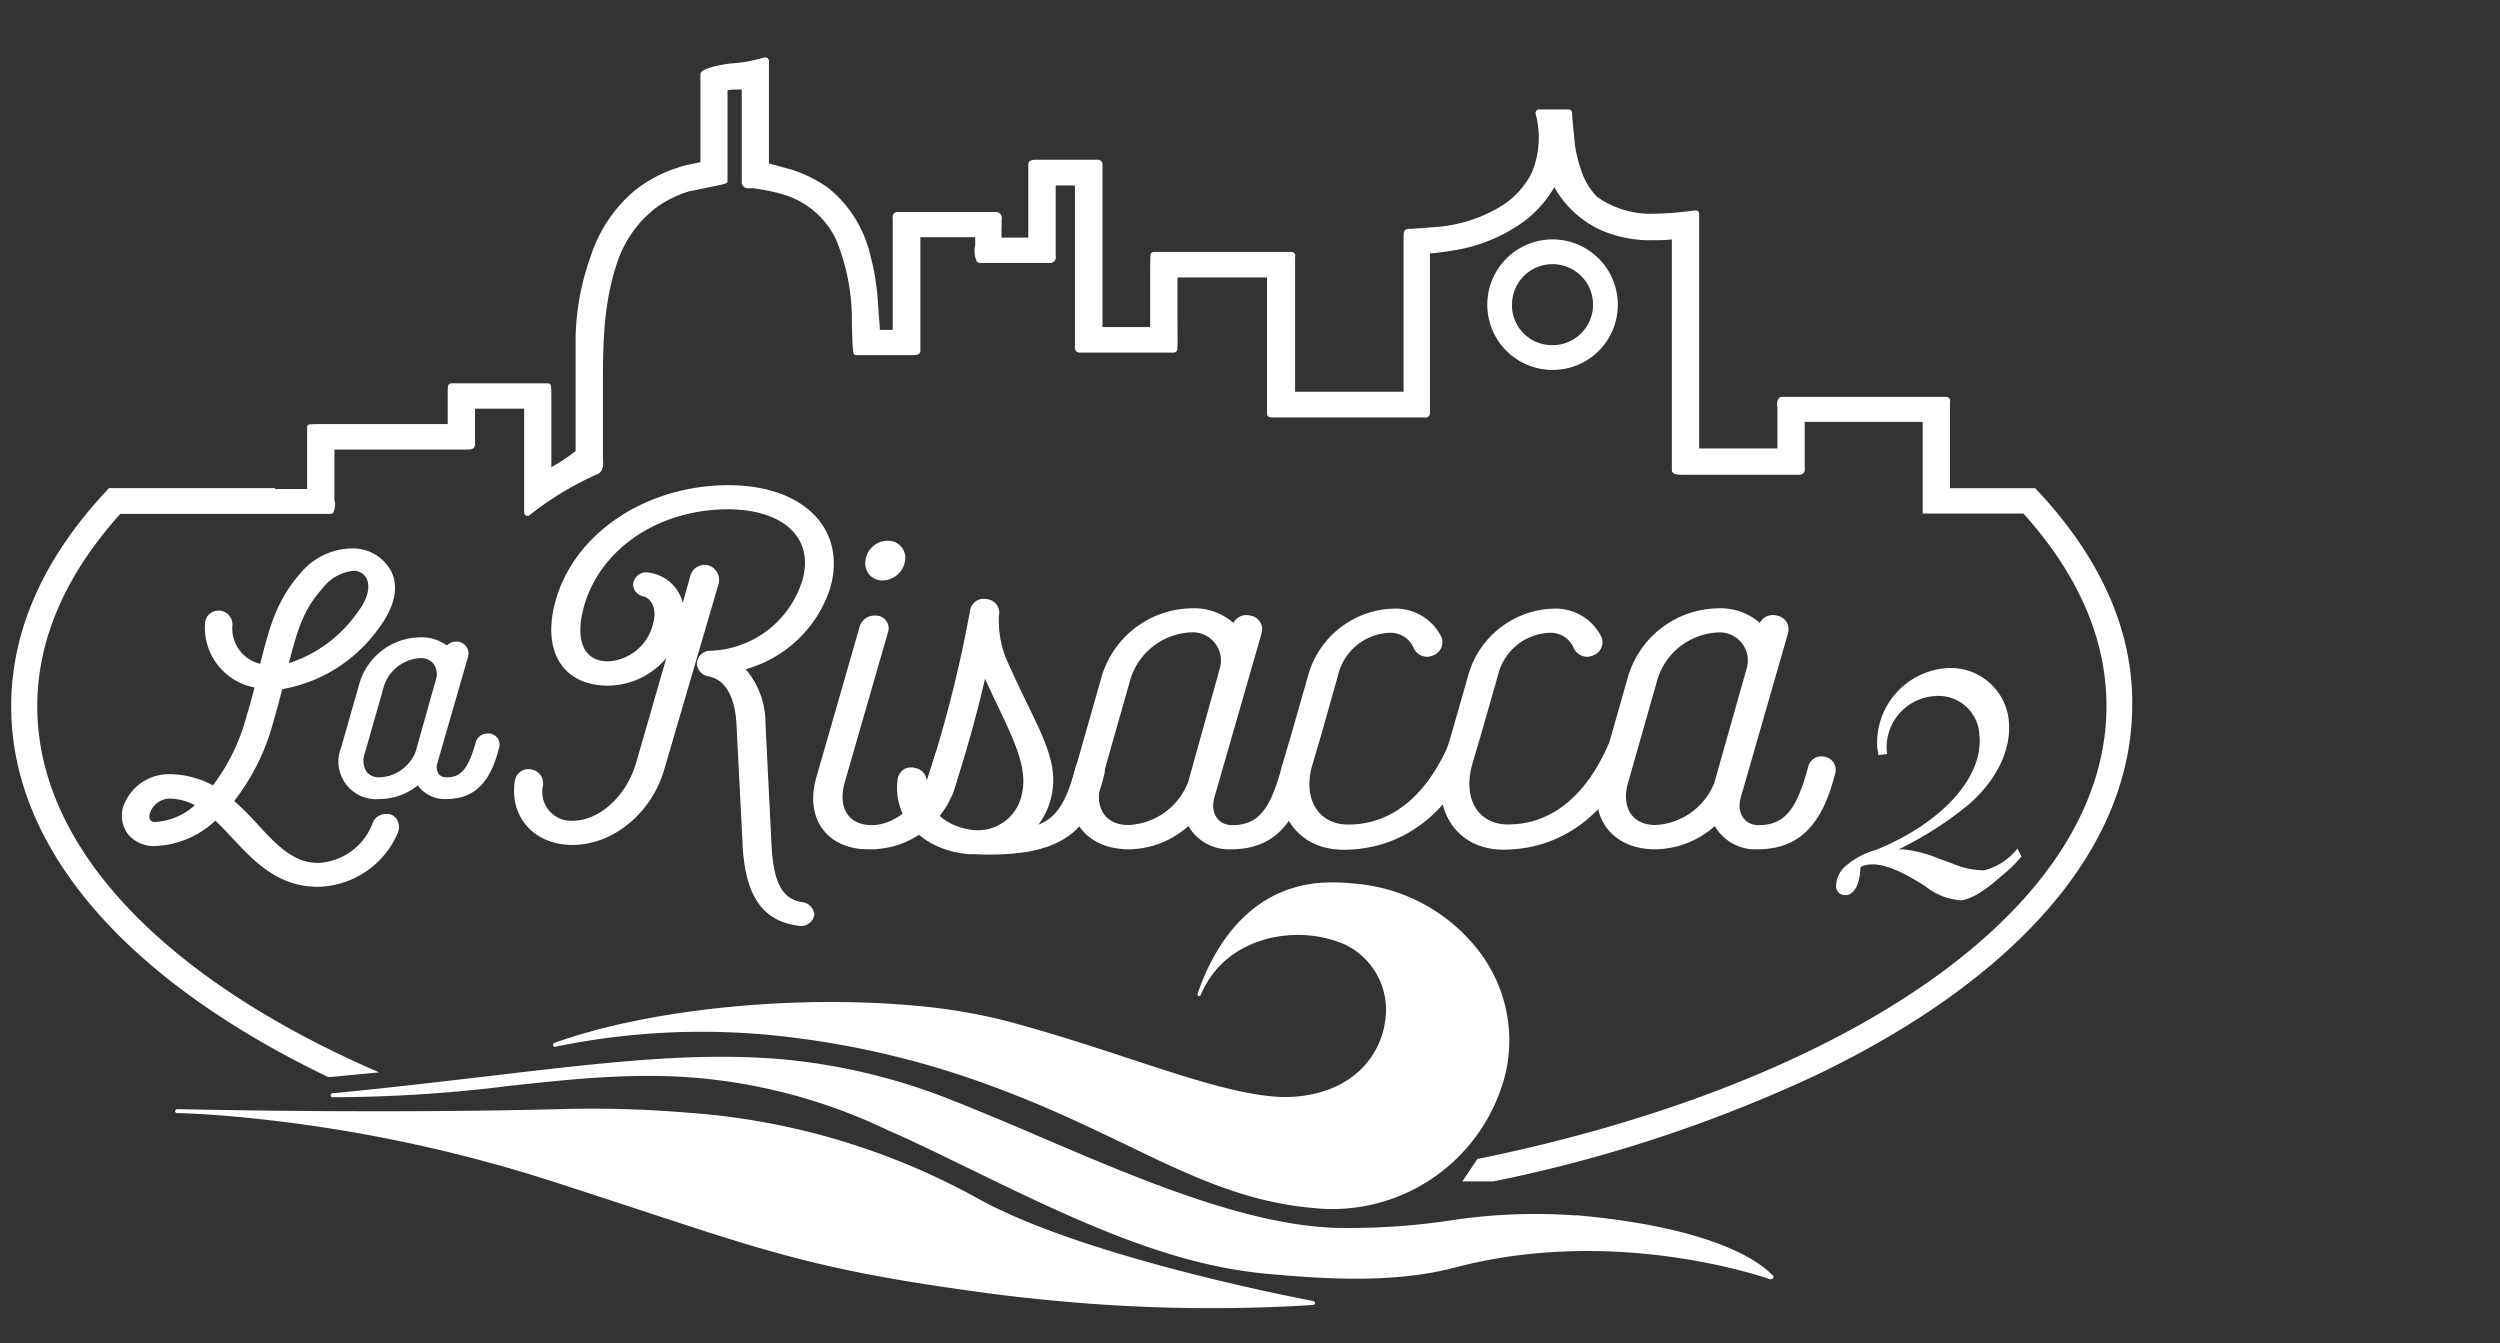
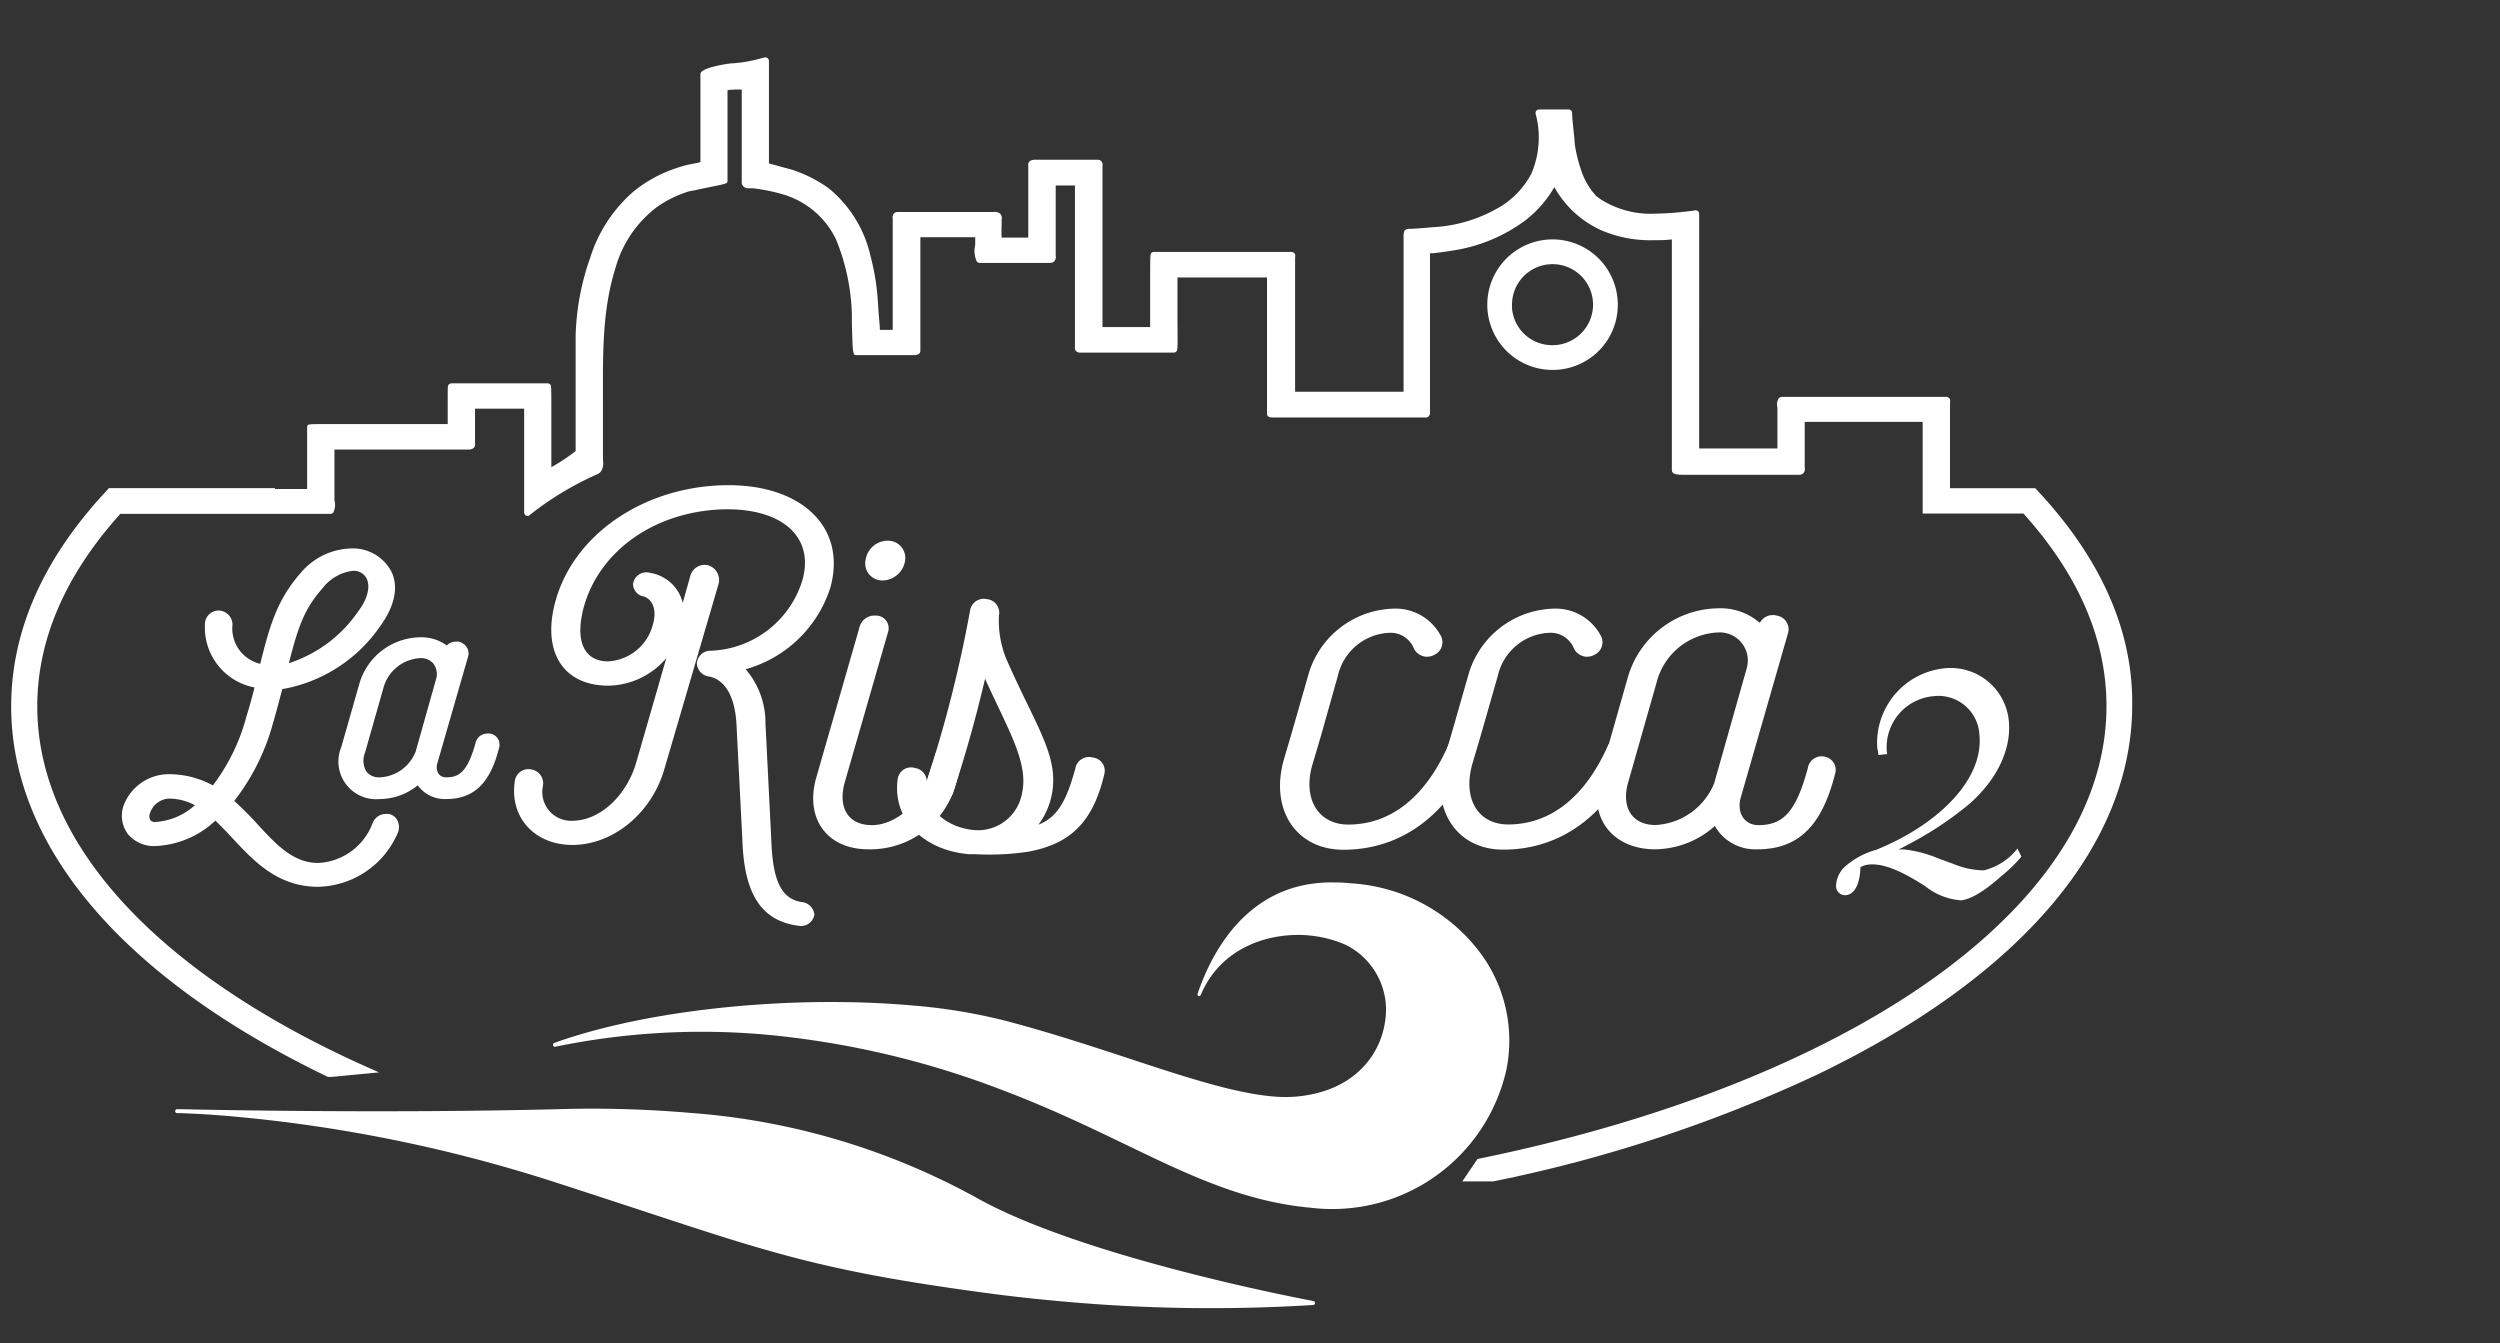
<svg xmlns="http://www.w3.org/2000/svg" id="Livello_1" data-name="Livello 1" viewBox="0 0 223.36 120">
  <rect x="0" y="0" width="223.36" height="120" fill="#333333" stroke="none" />
  <title>logo footer</title>
  <g>
    <g>
      <path d="M182.19,44l-0.35-.38h-7.62V36a0.73,0.73,0,0,0,0-.32,0.39,0.39,0,0,0-.39-0.22H159.22a0.4,0.4,0,0,0-.3.13,1,1,0,0,0-.12.8s0,0.09,0,.12v0.34c0,1.67,0,2.75,0,3.22h-6.17l-0.26,0c-0.17,0-.38,0-0.56,0h0s0-.21,0-0.23V19.1a0.31,0.31,0,0,0-.31-0.31h0a28.73,28.73,0,0,1-3.64.3,8.31,8.31,0,0,1-4.8-1.25l-0.42-.3,0,0a6.21,6.21,0,0,1-1.41-2.45,12.44,12.44,0,0,1-.53-2.18c0-.3-0.25-2.4-0.24-2.73a0.29,0.29,0,0,0,0-.08,0.32,0.32,0,0,0-.31-0.32h-2.64a0.31,0.31,0,0,0-.25.12,0.32,0.32,0,0,0-.06.27,8.15,8.15,0,0,1-.39,5.36,7.63,7.63,0,0,1-2.5,2.77,13,13,0,0,1-6.32,2c-0.6.06-1.2,0.1-1.8,0.14l-0.22,0c-0.49,0-.57.21-0.57,0.68V35h-9.69V23a0.61,0.61,0,0,0,0-.28,0.4,0.4,0,0,0-.41-0.21H103.09a0.32,0.32,0,0,0-.22.09c-0.11.11-.11,0.11-0.11,3.49v2.69s0,0.12,0,.2,0,0.16,0,.24H98.5V14.78a0.43,0.43,0,0,0-.43-0.51H92.9l-0.38,0c-0.53,0-.65.23-0.65,0.42v6.54H89.49a11.24,11.24,0,0,1,0-1.12c0-.11,0-0.19,0-0.23s0-.18,0-0.25a0.62,0.62,0,0,0-.11-0.52,0.69,0.69,0,0,0-.54-0.17H80.22a0.47,0.47,0,0,0-.36.14,0.51,0.51,0,0,0-.1.43,0.82,0.82,0,0,1,0,.11v9.85H78.61c0-.35-0.07-1-0.11-1.52-0.05-.76-0.1-1.52-0.12-1.67a20.65,20.65,0,0,0-.61-3.42A10.88,10.88,0,0,0,74,16.79a12.08,12.08,0,0,0-3.22-1.62L68.7,14.6V5.45a0.32,0.32,0,0,0-.32-0.32H68.31L68,5.21a12.35,12.35,0,0,1-2.75.46S62.58,6,62.58,6.62v7.87c-0.24.06-.67,0.14-0.86,0.18l-0.32.06a13.69,13.69,0,0,0-1.68.55,11.89,11.89,0,0,0-3.13,1.84A12.93,12.93,0,0,0,52.74,23a22.6,22.6,0,0,0-1.31,7v10.3a16.71,16.71,0,0,1-2.17,1.44V37c0-2.55,0-2.55-.11-2.66a0.31,0.31,0,0,0-.22-0.09H40.34a0.33,0.33,0,0,0-.23.1C40,34.43,40,34.46,40,35.81v2.08H28.91c-1.47,0-1.47,0-1.47.32v5.36s0,0.08,0,.12H24.57l0-.08H9.73L9.38,44C3.82,50,1,56.42,1,63.11c0,12.53,10,24.25,28.08,33l0.23,0.11,0.15,0h0.13l4.28-.41C15.13,87.7,3.33,76,3.33,63.11c0-5.95,2.5-11.73,7.42-17.2h5.49v0H29.54a0.33,0.33,0,0,0,.23-0.1,1.58,1.58,0,0,0,.11-1.13V44.3c0-1.53,0-3.72,0-4.14h12A0.6,0.6,0,0,0,42.34,40a0.53,0.53,0,0,0,.1-0.44s0-.11,0-0.18V36.51h4.39v9.27a0.32,0.32,0,0,0,.12.25,0.31,0.31,0,0,0,.19.07,0.11,0.11,0,0,0,.08,0,27.75,27.75,0,0,1,6.21-3.76s0.58-.23.44-1.26V38c0-.77,0-1.53,0-2.3,0-4-.09-8,1.16-11.89a10.27,10.27,0,0,1,3.62-5.28,10,10,0,0,1,3-1.46c0.15,0,1-.2,1.64-0.33C65,16.4,65,16.4,65,16.12V8.06C65.27,8,65.72,8,66,8l0.27,0v8.21a0.55,0.55,0,0,0,.59.61h0.39a16.41,16.41,0,0,1,2.75.56,7.65,7.65,0,0,1,4.69,4,19,19,0,0,1,1.42,6.76c0,0.09,0,.37,0,0.72,0.08,2.87.08,2.87,0.44,2.87h5c0.21,0,.68,0,0.68-0.39V21.19h4.9c0,0.12,0,.26,0,0.33s0,0.16,0,.19,0,0.1,0,.19a2.2,2.2,0,0,0,.15,1.48,0.41,0.41,0,0,0,.26.11H93.8a0.52,0.52,0,0,0,.41-0.16,0.63,0.63,0,0,0,.11-0.53,1.51,1.51,0,0,1,0-.16V16.57h1.44l0.28,0h0V31a0.41,0.41,0,0,0,.41.5h8.41a0.32,0.32,0,0,0,.23-0.09c0.13-.13.13-0.13,0.11-2.79,0-1.31,0-3.19,0-3.83h8V36.94c0,0.11,0,.36.49,0.36h13.6a0.39,0.39,0,0,0,.47-0.37V22.63l0.23,0c0.66-.07,1.26-0.15,1.82-0.25a14.47,14.47,0,0,0,6.43-2.66,10.1,10.1,0,0,0,2.63-3,9.1,9.1,0,0,0,4.21,3.86,11.12,11.12,0,0,0,4.69.88c0.51,0,1,0,1.6-.07v20.6c0,0.43.57,0.43,1.12,0.43l0.91,0h9.32a0.56,0.56,0,0,0,.42-0.16,0.59,0.59,0,0,0,.1-0.49c0-.05,0-0.11,0-0.17V37.92s0-.19,0-0.23l0.32,0h10.22c0,0.32,0,7.85,0,7.85h0v0.34h9c4.92,5.46,7.42,11.25,7.42,17.2,0,18.14-23.19,33.74-56.2,40.47l-1.35,2h0.9c0.63,0,1.25,0,1.87,0a127.78,127.78,0,0,0,29-9.57c18.11-8.74,28.08-20.45,28.08-33C190.57,56.42,187.75,50,182.19,44Z" style="fill: #fff" />
      <path d="M144.54,27.3a5.83,5.83,0,1,0-5.83,5.75A5.81,5.81,0,0,0,144.54,27.3Zm-9.45,0a3.62,3.62,0,1,1,3.62,3.54A3.59,3.59,0,0,1,135.08,27.3Z" style="fill: #fff" />
    </g>
    <path d="M34.71,72.72l-0.25,0a1.28,1.28,0,0,0-1.15.77,5.47,5.47,0,0,1-4.89,3.61c-2.22,0-3.75-1.66-5.37-3.41a27.92,27.92,0,0,0-2.12-2.13,19.78,19.78,0,0,0,3.45-6.91c0.34-1.17.61-2.21,0.84-3.08A13.42,13.42,0,0,0,33.93,56c1.36-1.85,1.72-3.63,1-5A3.88,3.88,0,0,0,31.4,49a6.08,6.08,0,0,0-4.52,2.17c-2.17,2.46-2.81,4.86-3.63,8.14a3.25,3.25,0,0,1-2.48-3.5,1.27,1.27,0,0,0-1.14-1.26H19.5a1.22,1.22,0,0,0-1.19,1.24,5.45,5.45,0,0,0,4.43,5.63c-0.23.92-.46,1.75-0.72,2.58a17.61,17.61,0,0,1-3,6.17,8.22,8.22,0,0,0-4-1A4.31,4.31,0,0,0,11,72.1a2.75,2.75,0,0,0,.43,2.42,3,3,0,0,0,2.4,1.07,8.32,8.32,0,0,0,5.41-2.27c0.52,0.49,1,1,1.54,1.58,1.88,2,4,4.33,7.64,4.33a7.93,7.93,0,0,0,7.13-4.84,1.34,1.34,0,0,0-.07-1.14A1.09,1.09,0,0,0,34.71,72.72ZM31.54,51a1.27,1.27,0,0,1,1.21.68c0.37,0.74.08,1.88-.79,3a11.93,11.93,0,0,1-6.15,4.57c0.78-3.06,1.33-4.82,3-6.68A4,4,0,0,1,31.54,51ZM13.39,72.69a1.88,1.88,0,0,1,1.69-1.34,4.89,4.89,0,0,1,2.33.59,5.76,5.76,0,0,1-3.56,1.5,0.51,0.51,0,0,1-.41-0.16A0.67,0.67,0,0,1,13.39,72.69Z" style="fill: #fff" />
    <path d="M43.78,65.54a1.18,1.18,0,0,0-.29,0,1.07,1.07,0,0,0-1,.83C41.76,69,41,69.45,39.86,69.45a0.8,0.8,0,0,1-.67-0.31,1.14,1.14,0,0,1-.1-1l2.72-9.44a1,1,0,0,0-.08-0.82A1.15,1.15,0,0,0,41,57.33a1.19,1.19,0,0,0-.3,0,1.09,1.09,0,0,0-.78.34,3.84,3.84,0,0,0-2.4-.73,5.73,5.73,0,0,0-5.4,4.1l-1.63,5.71a3.37,3.37,0,0,0,3.44,4.64,5.44,5.44,0,0,0,3.39-1.22,3,3,0,0,0,2.53,1.22c2.48,0,3.94-1.4,4.73-4.54A1,1,0,0,0,43.78,65.54Zm-9.84,3.91a1.42,1.42,0,0,1-1.2-.51,1.9,1.9,0,0,1-.13-1.69l1.63-5.72a3.6,3.6,0,0,1,3.29-2.73,1.48,1.48,0,0,1,1.16.45A1.59,1.59,0,0,1,39,60.53l-1.86,6.61A3.61,3.61,0,0,1,33.95,69.45Z" style="fill: #fff" />
    <g>
      <path d="M66.62,59.79a7.36,7.36,0,0,1,1.77,4.84l0.52,10.42c0.13,3.68.91,5.23,2.68,5.54a1.25,1.25,0,0,1,1.17,1.12,1.21,1.21,0,0,1-1.43,1c-3.29-.43-4.84-2.81-5-7.61L65.8,64.72c-0.13-2.46-1-4-2.46-4.28a1.24,1.24,0,0,1-1.08-1.17,1.21,1.21,0,0,1,1.25-1.13,8.91,8.91,0,0,0,8.17-6.27c1.13-3.89-1.81-6.53-7.18-6.36-6,.22-10.9,3.67-12.32,8.65-0.86,3.11,0,4.93,2.16,4.93a4.38,4.38,0,0,0,4-3.33c0.35-1.21,0-2.16-.78-2.46a1.15,1.15,0,0,1-1-1.12,1.19,1.19,0,0,1,1.51-1A3.58,3.58,0,0,1,61,53.87l0.69-2.47a1.33,1.33,0,0,1,1.51-.91,1.36,1.36,0,0,1,1,1.68L59.36,68.7c-1.12,3.94-4.58,6.79-8.22,6.79-3.37,0-5.62-2.46-5.15-5.66a1.23,1.23,0,0,1,1.51-1.08,1.26,1.26,0,0,1,1,1.51,2.57,2.57,0,0,0,2.64,3.07c2.42,0,4.84-2.2,5.71-5.23l2.68-9.3a6.92,6.92,0,0,1-5.19,2.46c-4.07,0-6-3.11-4.67-7.7,1.68-5.79,7.7-9.94,14.74-10.2S75.7,47,74.19,52.49A11.06,11.06,0,0,1,66.62,59.79Z" style="fill: #fff" />
      <path d="M72.89,69.61l3.89-13.53A1.37,1.37,0,0,1,78.21,55a1.13,1.13,0,0,1,1.12,1.51L75.48,69.87c-0.65,2.29.3,3.85,2.42,3.85s4.32-1.95,5-4.24l0.61-1.9a1.35,1.35,0,0,1,1.38-1.08,1.11,1.11,0,0,1,1.08,1.56l-0.52,1.82a7.93,7.93,0,0,1-7.87,6C73.93,75.88,71.94,73.2,72.89,69.61ZM77.34,50a2,2,0,0,1,1.95-1.69,1.54,1.54,0,0,1,1.56,1.86,2.07,2.07,0,0,1-2,1.69A1.52,1.52,0,0,1,77.34,50Z" style="fill: #fff" />
      <path d="M98.66,69.18c-1,4.24-3,6.23-6.83,6.92a23.49,23.49,0,0,1-4.67.22c-0.17,0-.34,0-0.56,0-4.15-.35-6.87-3.15-6.4-6.7a1.2,1.2,0,0,1,1.56-1,1.22,1.22,0,0,1,1,1.51c-0.26,1.86,1.56,3.68,4,4h0a4,4,0,0,0,4.54-3.2c0.65-2.77-1.25-5.75-3.29-10.29-0.82,3.5-1.73,6.75-2.81,10a1.27,1.27,0,0,1-1.56,1,1.26,1.26,0,0,1-.91-1.64,114.63,114.63,0,0,0,3.93-15.39,1.24,1.24,0,0,1,1.51-1.08,1.22,1.22,0,0,1,1.08,1.47,9.1,9.1,0,0,0,.61,3.76c2.72,6.27,5,9,4,12.71a6.59,6.59,0,0,1-1.08,2.21c1.64-.65,2.47-2,3.29-5a1.24,1.24,0,0,1,1.56-1A1.19,1.19,0,0,1,98.66,69.18Z" style="fill: #fff" />
-       <path d="M116.9,69.18c-1.17,4.63-3.28,6.7-6.92,6.7a4.16,4.16,0,0,1-3.8-2.08,8.12,8.12,0,0,1-5.32,2.08c-3.89,0-6.05-2.9-4.93-6.66l2.51-8.82a8.52,8.52,0,0,1,8-6.05,5.36,5.36,0,0,1,3.76,1.3,1.31,1.31,0,0,1,1.51-.65,1.24,1.24,0,0,1,1,1.6l-4.19,14.57c-0.43,1.39.26,2.55,1.56,2.55,2.25,0,3.37-1.25,4.41-5.1a1.25,1.25,0,0,1,1.56-1A1.19,1.19,0,0,1,116.9,69.18Zm-10.76.74L109,59.66a2.52,2.52,0,0,0-2.64-3.16,5.93,5.93,0,0,0-5.45,4.5l-2.51,8.82c-0.69,2.29.3,3.89,2.42,3.89A6,6,0,0,0,106.14,69.91Z" style="fill: #fff" />
      <path d="M114.7,67.88l0.69-2.34,1.56-5.45a8.15,8.15,0,0,1,7.52-5.71,4.57,4.57,0,0,1,4.32,2.55,1.25,1.25,0,0,1-.69,1.6,1.31,1.31,0,0,1-1.82-.69,2.24,2.24,0,0,0-2.2-1.3,4.93,4.93,0,0,0-4.54,3.81L118,65.81l-0.69,2.33c-1,3.16.43,5.53,3.15,5.53,3.76,0,6.83-2.42,8.86-6.92a1.42,1.42,0,0,1,1.38-.91,1.07,1.07,0,0,1,1,1.6c-2.38,5.4-6.53,8.48-11.67,8.48C115.82,75.92,113.44,72.38,114.7,67.88Z" style="fill: #fff" />
      <path d="M129,67.88l0.69-2.34,1.56-5.45a8.15,8.15,0,0,1,7.52-5.71,4.57,4.57,0,0,1,4.32,2.55,1.25,1.25,0,0,1-.69,1.6,1.31,1.31,0,0,1-1.82-.69,2.24,2.24,0,0,0-2.21-1.3,4.93,4.93,0,0,0-4.54,3.81l-1.56,5.45-0.69,2.33c-0.95,3.16.43,5.53,3.16,5.53,3.76,0,6.83-2.42,8.86-6.92a1.42,1.42,0,0,1,1.38-.91,1.07,1.07,0,0,1,1,1.6c-2.38,5.4-6.53,8.48-11.67,8.48C130.17,75.92,127.8,72.38,129,67.88Z" style="fill: #fff" />
      <path d="M163.94,69.18c-1.17,4.63-3.29,6.7-6.92,6.7a4.16,4.16,0,0,1-3.81-2.08,8.13,8.13,0,0,1-5.32,2.08c-3.89,0-6.05-2.9-4.93-6.66l2.51-8.82a8.52,8.52,0,0,1,8-6.05,5.36,5.36,0,0,1,3.76,1.3,1.31,1.31,0,0,1,1.51-.65,1.24,1.24,0,0,1,1,1.6l-4.19,14.57c-0.43,1.39.26,2.55,1.56,2.55,2.25,0,3.37-1.25,4.41-5.1a1.24,1.24,0,0,1,1.56-1A1.19,1.19,0,0,1,163.94,69.18Zm-10.77.74,2.9-10.25a2.51,2.51,0,0,0-2.64-3.16A5.93,5.93,0,0,0,148,61l-2.51,8.82c-0.69,2.29.31,3.89,2.42,3.89A6,6,0,0,0,153.18,69.91Z" style="fill: #fff" />
    </g>
    <g>
      <path d="M117.16,107.91c-6-.54-10.94-2.92-16.69-5.7-3.29-1.58-6.69-3.21-10.74-4.75a79.06,79.06,0,0,0-21.07-5,64.6,64.6,0,0,0-19.05,1.06H49.56a0.17,0.17,0,0,1-.15-0.13,0.18,0.18,0,0,1,.11-0.21c8.33-3,21.22-4.31,32.08-3.34a50.65,50.65,0,0,1,8.12,1.33c3.82,1,7.47,2.19,11,3.35,5.12,1.69,9.54,3.14,13,3.44a11.89,11.89,0,0,0,2.24,0c5.07-.51,7.34-3.74,7.77-6.59a6.47,6.47,0,0,0-3.6-7,10.71,10.71,0,0,0-3.23-.8c-3.28-.29-7.76.92-9.62,5.32a0.17,0.17,0,0,1-.18.11h0a0.17,0.17,0,0,1-.1-0.22c1.28-3.78,4.58-10.09,12.23-9.94q0.76,0,1.48.08a15.6,15.6,0,0,1,11.54,6.21,13.13,13.13,0,0,1,2.33,10.47A15.94,15.94,0,0,1,117.16,107.91Z" style="fill: #fff" />
-       <path d="M158.19,114.31c-0.16-.06-13.66-4.88-28.13-1.08-5.25,1.38-11,1.11-16.62.6h0a41.44,41.44,0,0,1-4.58-.67c-7.44-1.53-14.81-5.12-22.61-8.92C84,103.15,81.68,102,79.37,101a49.48,49.48,0,0,0-16.8-4.67c-5.88-.53-11.37.07-17.18,0.7a127.71,127.71,0,0,1-15.69,1h0a0.17,0.17,0,0,1-.16-0.17,0.18,0.18,0,0,1,.16-0.18c5.39-.52,10.13-1.09,14.42-1.59C54.61,94.85,62.21,94,69.76,94.63A54.16,54.16,0,0,1,84.3,98c2.56,1,5.42,2.19,8.44,3.49,8.1,3.47,17.29,7.42,25,8.11q0.76,0.07,1.5.1a61.33,61.33,0,0,0,10.22-.64,49.78,49.78,0,0,1,11.11-.48l0.33,0c14.36,1.29,17.26,5.25,17.47,5.35a0.18,0.18,0,0,1-.09.33h0Z" style="fill: #fff" />
      <path d="M94.55,116.24c-2.21-.2-4.51-0.45-6.88-0.78C73.85,113.59,69,112,57.35,108.16c-2.38-.78-5.05-1.66-8.15-2.66a132,132,0,0,0-28.13-5.73c-2.51-.23-4.23-0.29-4.91-0.32H15.81a0.17,0.17,0,0,1-.16-0.18,0.18,0.18,0,0,1,.18-0.17h0.34c3,0.07,18.66.38,33.63,0a102.78,102.78,0,0,1,11.87.33,62.49,62.49,0,0,1,25.68,7.64c9.68,5.39,29.84,9.14,30,9.17a0.18,0.18,0,0,1,0,.35A146.44,146.44,0,0,1,94.55,116.24Z" style="fill: #fff" />
    </g>
    <path d="M167.82,67.46c0-.24-0.08-0.48-0.1-0.68a6.7,6.7,0,0,1,6-7.07,5.22,5.22,0,0,1,5.76,4.73c0.18,1.82-.47,4.67-3.51,7.37a30.78,30.78,0,0,1-5.62,3.71,8,8,0,0,1-.73.37c0.15,0,.31,0,0.46,0a10.85,10.85,0,0,1,3.06.79l1.37,0.5a7.22,7.22,0,0,0,2.74.58,5.49,5.49,0,0,0,3-1.95l0.35,0.72a12.27,12.27,0,0,1-1.8,1.75c-0.85.75-2.33,2-3.58,2.16A5.76,5.76,0,0,1,172,79.17c-1.21-.76-3.34-2.09-5-1.93a2,2,0,0,0-.78.23c-0.06,1.91-.75,2.46-1.3,2.51a0.81,0.81,0,0,1-.88-0.79,2.45,2.45,0,0,1,.76-1.73,7.09,7.09,0,0,1,2.84-1.54c5.72-2.33,9.58-6.39,9.21-10.22a3.66,3.66,0,0,0-4.1-3.5,4.58,4.58,0,0,0-4.15,5.17Z" style="fill: #fff" />
  </g>
</svg>